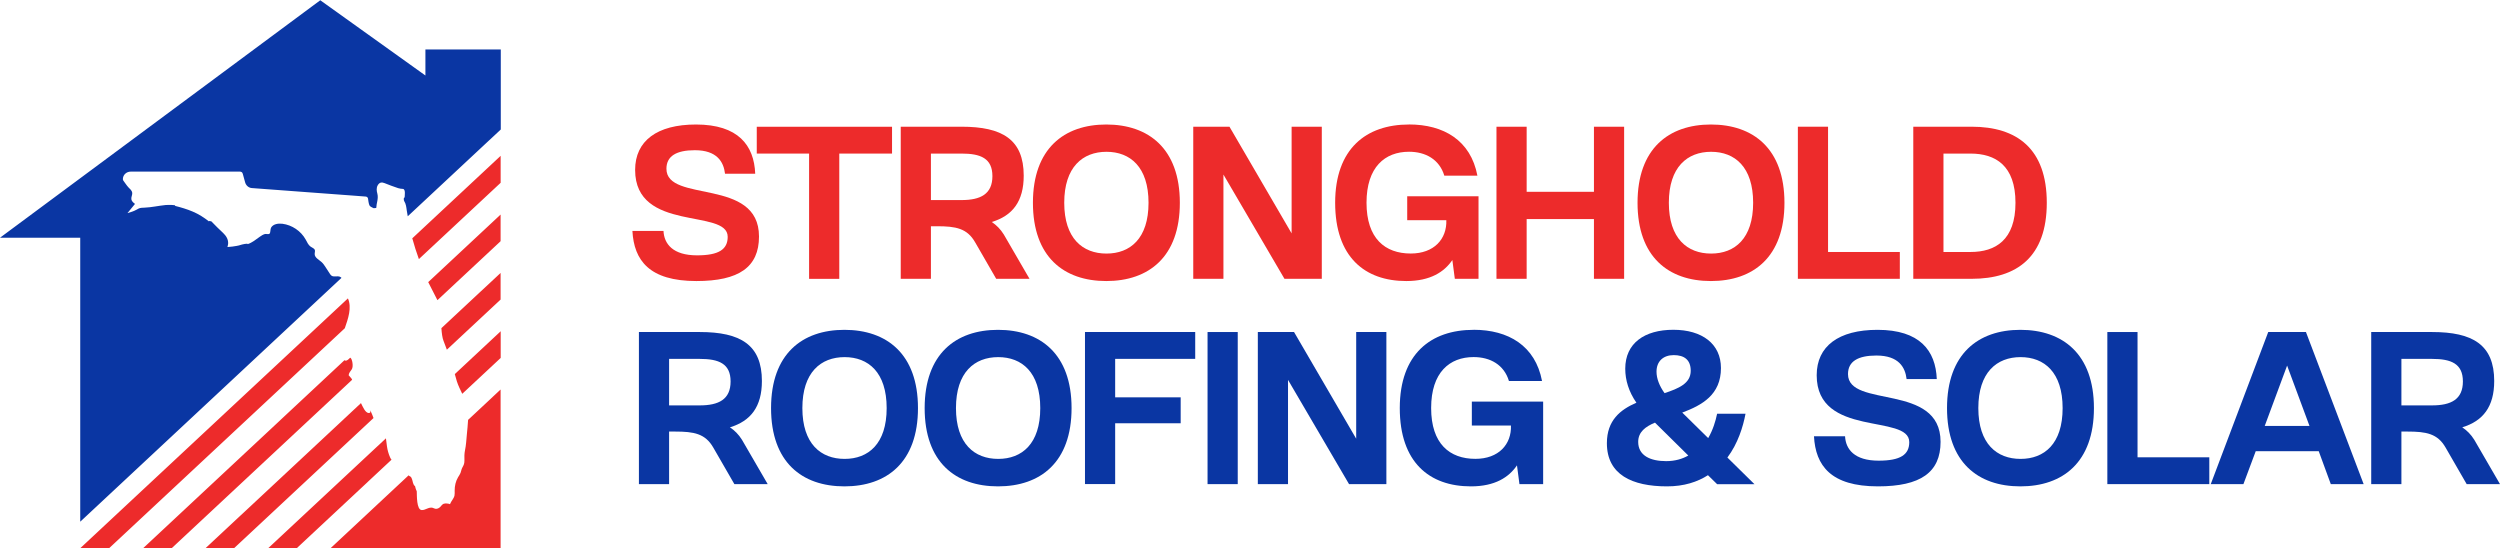
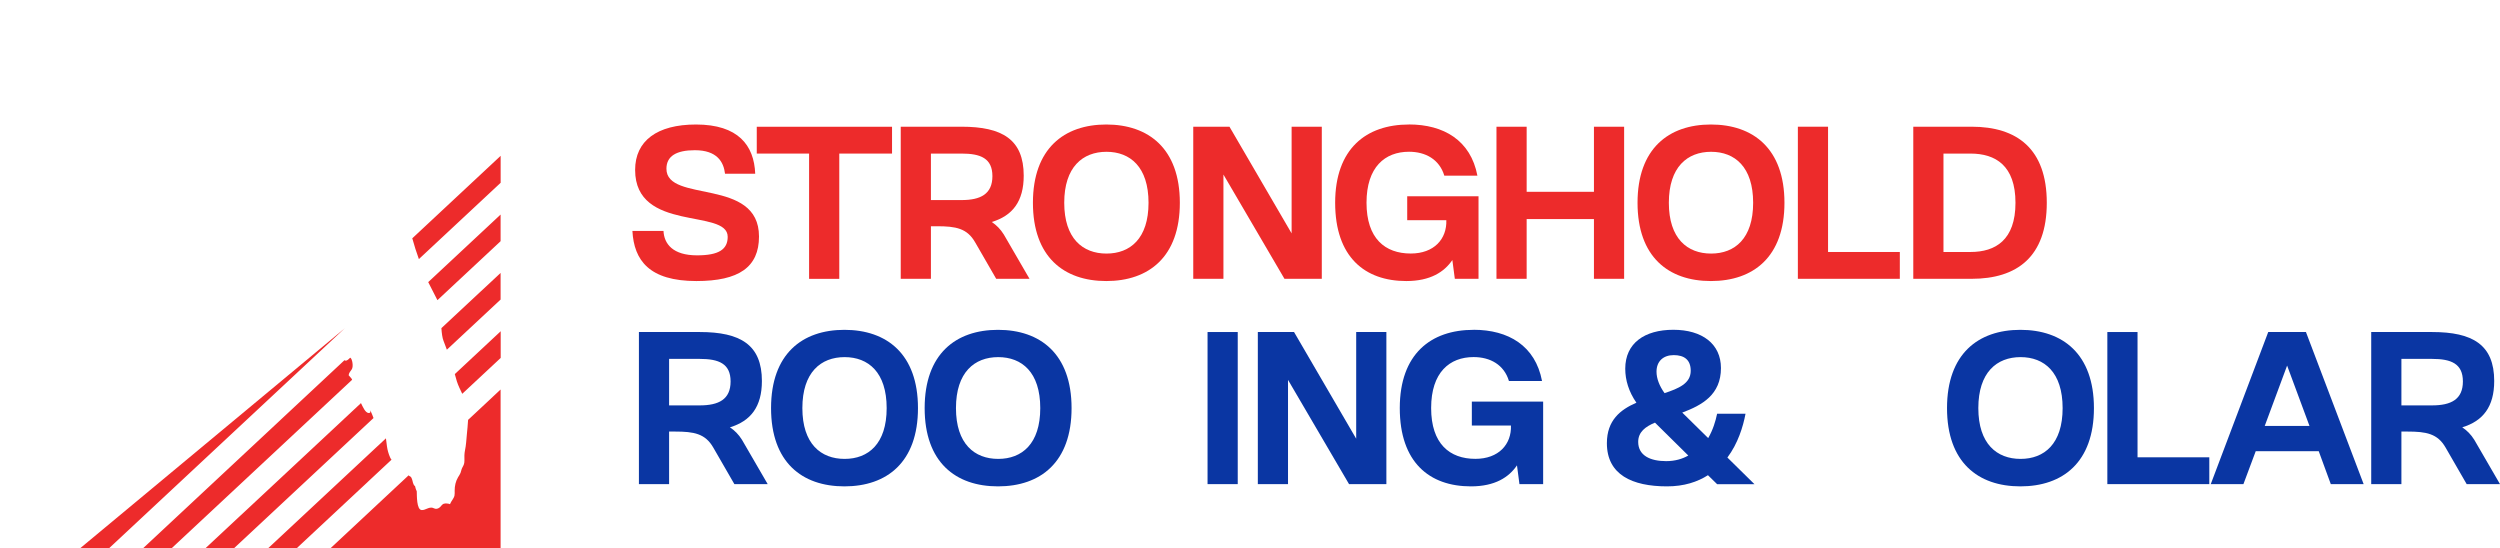
<svg xmlns="http://www.w3.org/2000/svg" id="a" width="7.43in" height="1.63in" viewBox="0 0 535.01 117.26">
  <g>
    <path d="M83.79,98.33c-.13-.15-.23-.33-.31-.51-.33-.75-.56-1.56-.67-2.37-.08-.57-.13-1.14-.22-1.7l-25.2,23.51h6.11l20.28-18.93Z" fill="#ed2b2b" />
    <path d="M79.94,89.42c-.37-1.03-.79-1.88-.71-1.57,.03,.14,.06,.3-.04,.4-.06,.06-.16,.08-.25,.08-.44,0-.76-.42-1-.79-.27-.42-.46-.88-.69-1.33l-33.25,31.03h6.11l29.82-27.83Z" fill="#ed2b2b" />
    <path d="M107.14,58.34l-12.68,11.83c.07,1.08,.21,2.12,.45,2.7,.26,.63,.48,1.27,.72,1.91l11.5-10.73v-5.7Z" fill="#ed2b2b" />
    <path d="M36.74,117.26l38.61-36.04c-.03-.06-.03-.13-.07-.19-.31-.42-.81-.92-.67-.78,.06-.52,.38-.85,.67-1.27,.4-.6,.1-2.25-.3-2.48-.1-.06-.65,.82-1.18,.59-.02-.03-.04-.05-.06-.08L30.63,117.26h6.11Z" fill="#ed2b2b" />
    <path d="M93.61,64.18l13.52-12.62v-5.7l-15.49,14.46c.66,1.29,1.32,2.57,1.97,3.86Z" fill="#ed2b2b" />
    <path d="M107.14,70.84l-9.81,9.16c.14,.52,.28,1.04,.44,1.55,.29,.92,.74,1.79,1.15,2.67l8.23-7.68v-5.7Z" fill="#ed2b2b" />
    <path d="M100.17,89.82s0,.02,0,.03c-.06,1.02-.16,2.04-.26,3.06-.11,1.14-.16,2.3-.4,3.41-.15,.7-.14,1.43-.12,2.14,.01,.69-.13,.98-.47,1.59-.19,.34-.22,.75-.37,1.11-.13,.33-.34,.61-.52,.91-.52,.87-.74,1.89-.73,2.9,0,.35,.03,.7-.04,1.04-.16,.67-.72,1.18-.96,1.83-.26-.15-1.06-.21-1.37-.08s-.49,.44-.73,.68c-.27,.27-.67,.46-1.05,.38-.2-.04-.38-.15-.58-.21-.39-.1-.8,.03-1.16,.18-.37,.15-.75,.33-1.15,.31-1.15-.04-1.03-3.22-1.07-3.99,0-.1-.09-.2-.13-.31-.09-.26-.18-.52-.23-.8-.51-.38-.46-1.04-.68-1.57-.1-.24-.15-.43-.43-.56-.1-.05-.2-.11-.28-.2l-16.67,15.56h36.36v-33.93l-6.96,6.5Z" fill="#ed2b2b" />
-     <path d="M73.79,70.19c.69-2.01,1.55-4.38,.67-6.39L17.17,117.26h6.18l50.44-47.07Z" fill="#ed2b2b" />
+     <path d="M73.79,70.19L17.17,117.26h6.18l50.44-47.07Z" fill="#ed2b2b" />
    <path d="M107.14,39.06v-5.77l-18.91,17.65c.4,1.5,.89,2.98,1.41,4.45l17.5-16.33Z" fill="#ed2b2b" />
  </g>
-   <path d="M91.04,10.53v5.57l-.13-.09h0L68.54,0,0,50.82H17.17v60.77l55.91-52.18c-.12-.11-.24-.22-.41-.27-.57-.17-1.26,.14-1.74-.21-.15-.11-.26-.27-.36-.43-.31-.47-.61-.94-.91-1.4-.24-.37-.49-.75-.82-1.05-.59-.54-1.5-.95-1.5-1.74,0-.43,.23-.8-.17-1.15-.2-.17-.46-.27-.68-.42-.52-.36-.77-.98-1.08-1.54-1.01-1.82-2.92-3.11-4.98-3.37-.9-.11-1.97,.05-2.42,.83-.19,.33-.09,1.05-.32,1.28-.24,.24-.72,0-1.01,.09-.38,.11-.72,.32-1.04,.55-.85,.6-1.66,1.29-2.64,1.61,.09-.24-1.25,.08-1.44,.15-.58,.21-1.21,.27-1.82,.37-.34,.05-.69,.06-1.07,.1,.06-.27,.14-.48,.15-.69,.06-.96-.42-1.69-1.07-2.32-.82-.79-1.66-1.56-2.44-2.4,.43,.16-.61-.37-.58-.07-1.09-.84-2.19-1.56-3.47-2.1-1.24-.53-2.54-.91-3.85-1.24,.6-.22-1.55-.21-1.97-.17-1.5,.15-2.99,.5-4.5,.56-.41,.02-.84,.01-1.22,.17-.19,.08-.36,.19-.54,.29-.59,.33-1.25,.52-1.9,.71,.19-.23,.38-.47,.57-.7,.04-.05,.08-.1,.12-.15,.31-.37,.61-.75,.92-1.12-.35-.26-.72-.57-.78-1-.07-.44,.21-.86,.19-1.3-.03-.58-.49-.89-.85-1.28-.4-.44-.72-.97-1.08-1.44-.07-.09-.08-.24-.07-.37,.04-.86,.79-1.52,1.66-1.52,7.76,0,15.51,0,23.27-.01,.4,0,.63,.12,.73,.49,.16,.58,.34,1.16,.48,1.75,.17,.7,.74,1.24,1.46,1.29,4.02,.3,8.05,.6,12.07,.9,3.15,.24,6.29,.47,9.44,.7,.93,.07,1.87,.14,2.87,.22,.24,.02,.45,.2,.48,.44,.07,.48,.12,.97,.29,1.41,.1,.27,.52,.45,.82,.6,.16,.08,.4,0,.65-.02,.04-1.05,.52-2,.23-3.08-.15-.56-.25-1.22,.11-1.81,.36-.58,.82-.67,1.43-.42,.96,.4,1.94,.74,2.93,1.08,.32,.11,.66,.13,1,.16,.64,.05,.37,1.49,.37,1.88-.21-.2-.24,.5-.09,.73,.38,.59,.46,1.32,.55,2.01,.05,.42,.14,.83,.21,1.24l19.91-18.58V10.53h-16.1Z" fill="#0a36a3" />
  <g>
    <path d="M135.34,49.37h6.65c.14,2.78,2.01,5.22,7.18,5.22,4.69,0,6.56-1.29,6.56-3.97,0-6.13-19.81-.86-19.81-14.31,0-6.22,4.69-9.72,13.02-9.72,9.04,0,12.44,4.45,12.68,10.53h-6.46c-.29-2.49-1.67-5.03-6.46-5.03-3.92,0-6.08,1.24-6.08,3.97,0,7.42,19.81,1.77,19.81,14.5,0,6.56-4.31,9.53-13.4,9.53-10.1,0-13.35-4.45-13.69-10.72Z" fill="#ed2b2b" />
    <path d="M161.95,32.81v-5.74h28.95v5.74h-11.29v26.81h-6.46v-26.81h-11.2Z" fill="#ed2b2b" />
    <path d="M192.76,27.06h13.02c8.71,0,13.3,2.73,13.3,10.48,0,5.5-2.39,8.57-6.84,9.91,1,.67,1.87,1.53,2.58,2.68l5.5,9.48h-7.13l-4.5-7.8c-1.72-3.02-4.16-3.45-8.18-3.45h-1.29v11.25h-6.46V27.06Zm6.46,15.7h6.56c4.07,0,6.6-1.29,6.6-5.12s-2.54-4.83-6.6-4.83h-6.56v9.96Z" fill="#ed2b2b" />
    <path d="M221.05,43.34c0-11.58,6.65-16.75,15.7-16.75s15.74,5.17,15.74,16.75-6.65,16.75-15.74,16.75-15.7-5.17-15.7-16.75Zm15.74,10.87c5.07,0,9-3.21,9-10.87s-3.92-10.91-9-10.91-9.04,3.25-9.04,10.91,3.97,10.87,9.04,10.87Z" fill="#ed2b2b" />
    <path d="M255.36,59.61V27.06h7.75l13.3,22.83V27.06h6.46V59.61h-7.99l-13.06-22.31v22.31h-6.46Z" fill="#ed2b2b" />
    <path d="M301.53,26.58c7.42,0,13.21,3.4,14.64,10.96h-7.08c-1.05-3.49-4.02-5.12-7.56-5.12-5.12,0-9.09,3.25-9.09,10.91s3.97,10.87,9.47,10.87c4.98,0,7.75-3.11,7.61-7.13h-8.37v-5.12h15.26v17.66h-5.07l-.53-4.02c-1.72,2.54-4.69,4.5-9.86,4.5-8.9,0-15.22-5.17-15.22-16.75s6.65-16.75,15.79-16.75Z" fill="#ed2b2b" />
    <path d="M320.25,59.61V27.06h6.46v13.93h14.4v-13.93h6.46V59.61h-6.46v-12.78h-14.4v12.78h-6.46Z" fill="#ed2b2b" />
    <path d="M350.44,43.34c0-11.58,6.65-16.75,15.7-16.75s15.74,5.17,15.74,16.75-6.65,16.75-15.74,16.75-15.7-5.17-15.7-16.75Zm15.74,10.87c5.07,0,9-3.21,9-10.87s-3.92-10.91-9-10.91-9.04,3.25-9.04,10.91,3.97,10.87,9.04,10.87Z" fill="#ed2b2b" />
    <path d="M384.75,27.06h6.46v26.81h15.36v5.74h-21.82V27.06Z" fill="#ed2b2b" />
    <path d="M409.45,27.06h12.49c9.67,0,16.08,4.69,16.08,16.28s-6.41,16.27-16.08,16.27h-12.49V27.06Zm6.46,26.81h5.79c5.36,0,9.62-2.58,9.62-10.53s-4.26-10.53-9.62-10.53h-5.79v21.06Z" fill="#ed2b2b" />
    <path d="M136.73,71h13.02c8.71,0,13.3,2.73,13.3,10.48,0,5.5-2.39,8.57-6.84,9.91,1,.67,1.87,1.53,2.58,2.68l5.5,9.48h-7.13l-4.5-7.8c-1.72-3.02-4.16-3.45-8.18-3.45h-1.29v11.25h-6.46v-32.55Zm6.46,15.7h6.56c4.07,0,6.6-1.29,6.6-5.12s-2.54-4.83-6.6-4.83h-6.56v9.96Z" fill="#0a36a3" />
    <path d="M165.01,87.28c0-11.58,6.65-16.75,15.7-16.75s15.74,5.17,15.74,16.75-6.65,16.75-15.74,16.75-15.7-5.17-15.7-16.75Zm15.74,10.87c5.07,0,9-3.21,9-10.87s-3.92-10.91-9-10.91-9.04,3.25-9.04,10.91,3.97,10.87,9.04,10.87Z" fill="#0a36a3" />
    <path d="M197.88,87.28c0-11.58,6.65-16.75,15.7-16.75s15.74,5.17,15.74,16.75-6.65,16.75-15.74,16.75-15.7-5.17-15.7-16.75Zm15.74,10.87c5.07,0,9-3.21,9-10.87s-3.92-10.91-9-10.91-9.04,3.25-9.04,10.91,3.97,10.87,9.04,10.87Z" fill="#0a36a3" />
-     <path d="M232.19,103.55v-32.55h23.59v5.74h-17.13v8.23h14.02v5.55h-14.02v13.02h-6.46Z" fill="#0a36a3" />
    <path d="M258.42,71h6.46v32.55h-6.46v-32.55Z" fill="#0a36a3" />
    <path d="M269.18,103.55v-32.55h7.75l13.3,22.83v-22.83h6.46v32.55h-7.99l-13.06-22.31v22.31h-6.46Z" fill="#0a36a3" />
    <path d="M315.36,70.52c7.42,0,13.21,3.4,14.64,10.96h-7.08c-1.05-3.49-4.02-5.12-7.56-5.12-5.12,0-9.09,3.25-9.09,10.91s3.97,10.87,9.47,10.87c4.98,0,7.75-3.11,7.61-7.13h-8.37v-5.12h15.26v17.66h-5.07l-.53-4.02c-1.72,2.54-4.69,4.5-9.86,4.5-8.9,0-15.22-5.17-15.22-16.75s6.65-16.75,15.79-16.75Z" fill="#0a36a3" />
    <path d="M350.2,86.13c-1.63-2.34-2.39-4.83-2.39-7.28,0-5.46,4.12-8.33,10.29-8.33s10.19,3.02,10.19,8.19c0,5.74-4.07,7.95-8.28,9.53l5.55,5.46c1-1.72,1.58-3.59,1.91-5.22h6.08c-.53,2.82-1.63,6.37-3.88,9.38l5.79,5.7h-7.99l-1.96-1.92c-2.25,1.44-5.12,2.39-8.76,2.39-7.46,0-12.87-2.49-12.87-9.24,0-4.88,2.87-7.18,6.32-8.66Zm.38,8.38c0,2.92,2.58,4.12,5.98,4.12,1.91,0,3.49-.48,4.74-1.2l-7.13-7.04c-2.06,.86-3.59,2.01-3.59,4.12Zm3.92-15.03c0,1.48,.62,3.06,1.72,4.6,3.01-1.01,5.6-2.06,5.6-4.79,0-2.35-1.39-3.35-3.64-3.35s-3.68,1.34-3.68,3.54Z" fill="#0a36a3" />
-     <path d="M388.2,93.31h6.65c.14,2.78,2.01,5.22,7.18,5.22,4.69,0,6.56-1.29,6.56-3.97,0-6.13-19.81-.86-19.81-14.31,0-6.22,4.69-9.72,13.02-9.72,9.04,0,12.44,4.45,12.68,10.53h-6.46c-.29-2.49-1.67-5.03-6.46-5.03-3.92,0-6.08,1.24-6.08,3.97,0,7.42,19.81,1.77,19.81,14.5,0,6.56-4.31,9.53-13.4,9.53-10.1,0-13.35-4.45-13.69-10.72Z" fill="#0a36a3" />
    <path d="M416.67,87.28c0-11.58,6.65-16.75,15.7-16.75s15.74,5.17,15.74,16.75-6.65,16.75-15.74,16.75-15.7-5.17-15.7-16.75Zm15.74,10.87c5.07,0,9-3.21,9-10.87s-3.92-10.91-9-10.91-9.04,3.25-9.04,10.91,3.97,10.87,9.04,10.87Z" fill="#0a36a3" />
    <path d="M450.98,71h6.46v26.81h15.36v5.74h-21.82v-32.55Z" fill="#0a36a3" />
    <path d="M485.39,71h8.09l12.35,32.55h-7.03l-2.58-7.04h-13.49l-2.63,7.04h-6.99l12.3-32.55Zm-.72,20.1h9.57l-4.79-12.92-4.79,12.92Z" fill="#0a36a3" />
    <path d="M507.45,71h13.02c8.71,0,13.3,2.73,13.3,10.48,0,5.5-2.39,8.57-6.84,9.91,1,.67,1.87,1.53,2.58,2.68l5.5,9.48h-7.13l-4.5-7.8c-1.72-3.02-4.16-3.45-8.18-3.45h-1.29v11.25h-6.46v-32.55Zm6.46,15.7h6.56c4.07,0,6.6-1.29,6.6-5.12s-2.54-4.83-6.6-4.83h-6.56v9.96Z" fill="#0a36a3" />
  </g>
</svg>